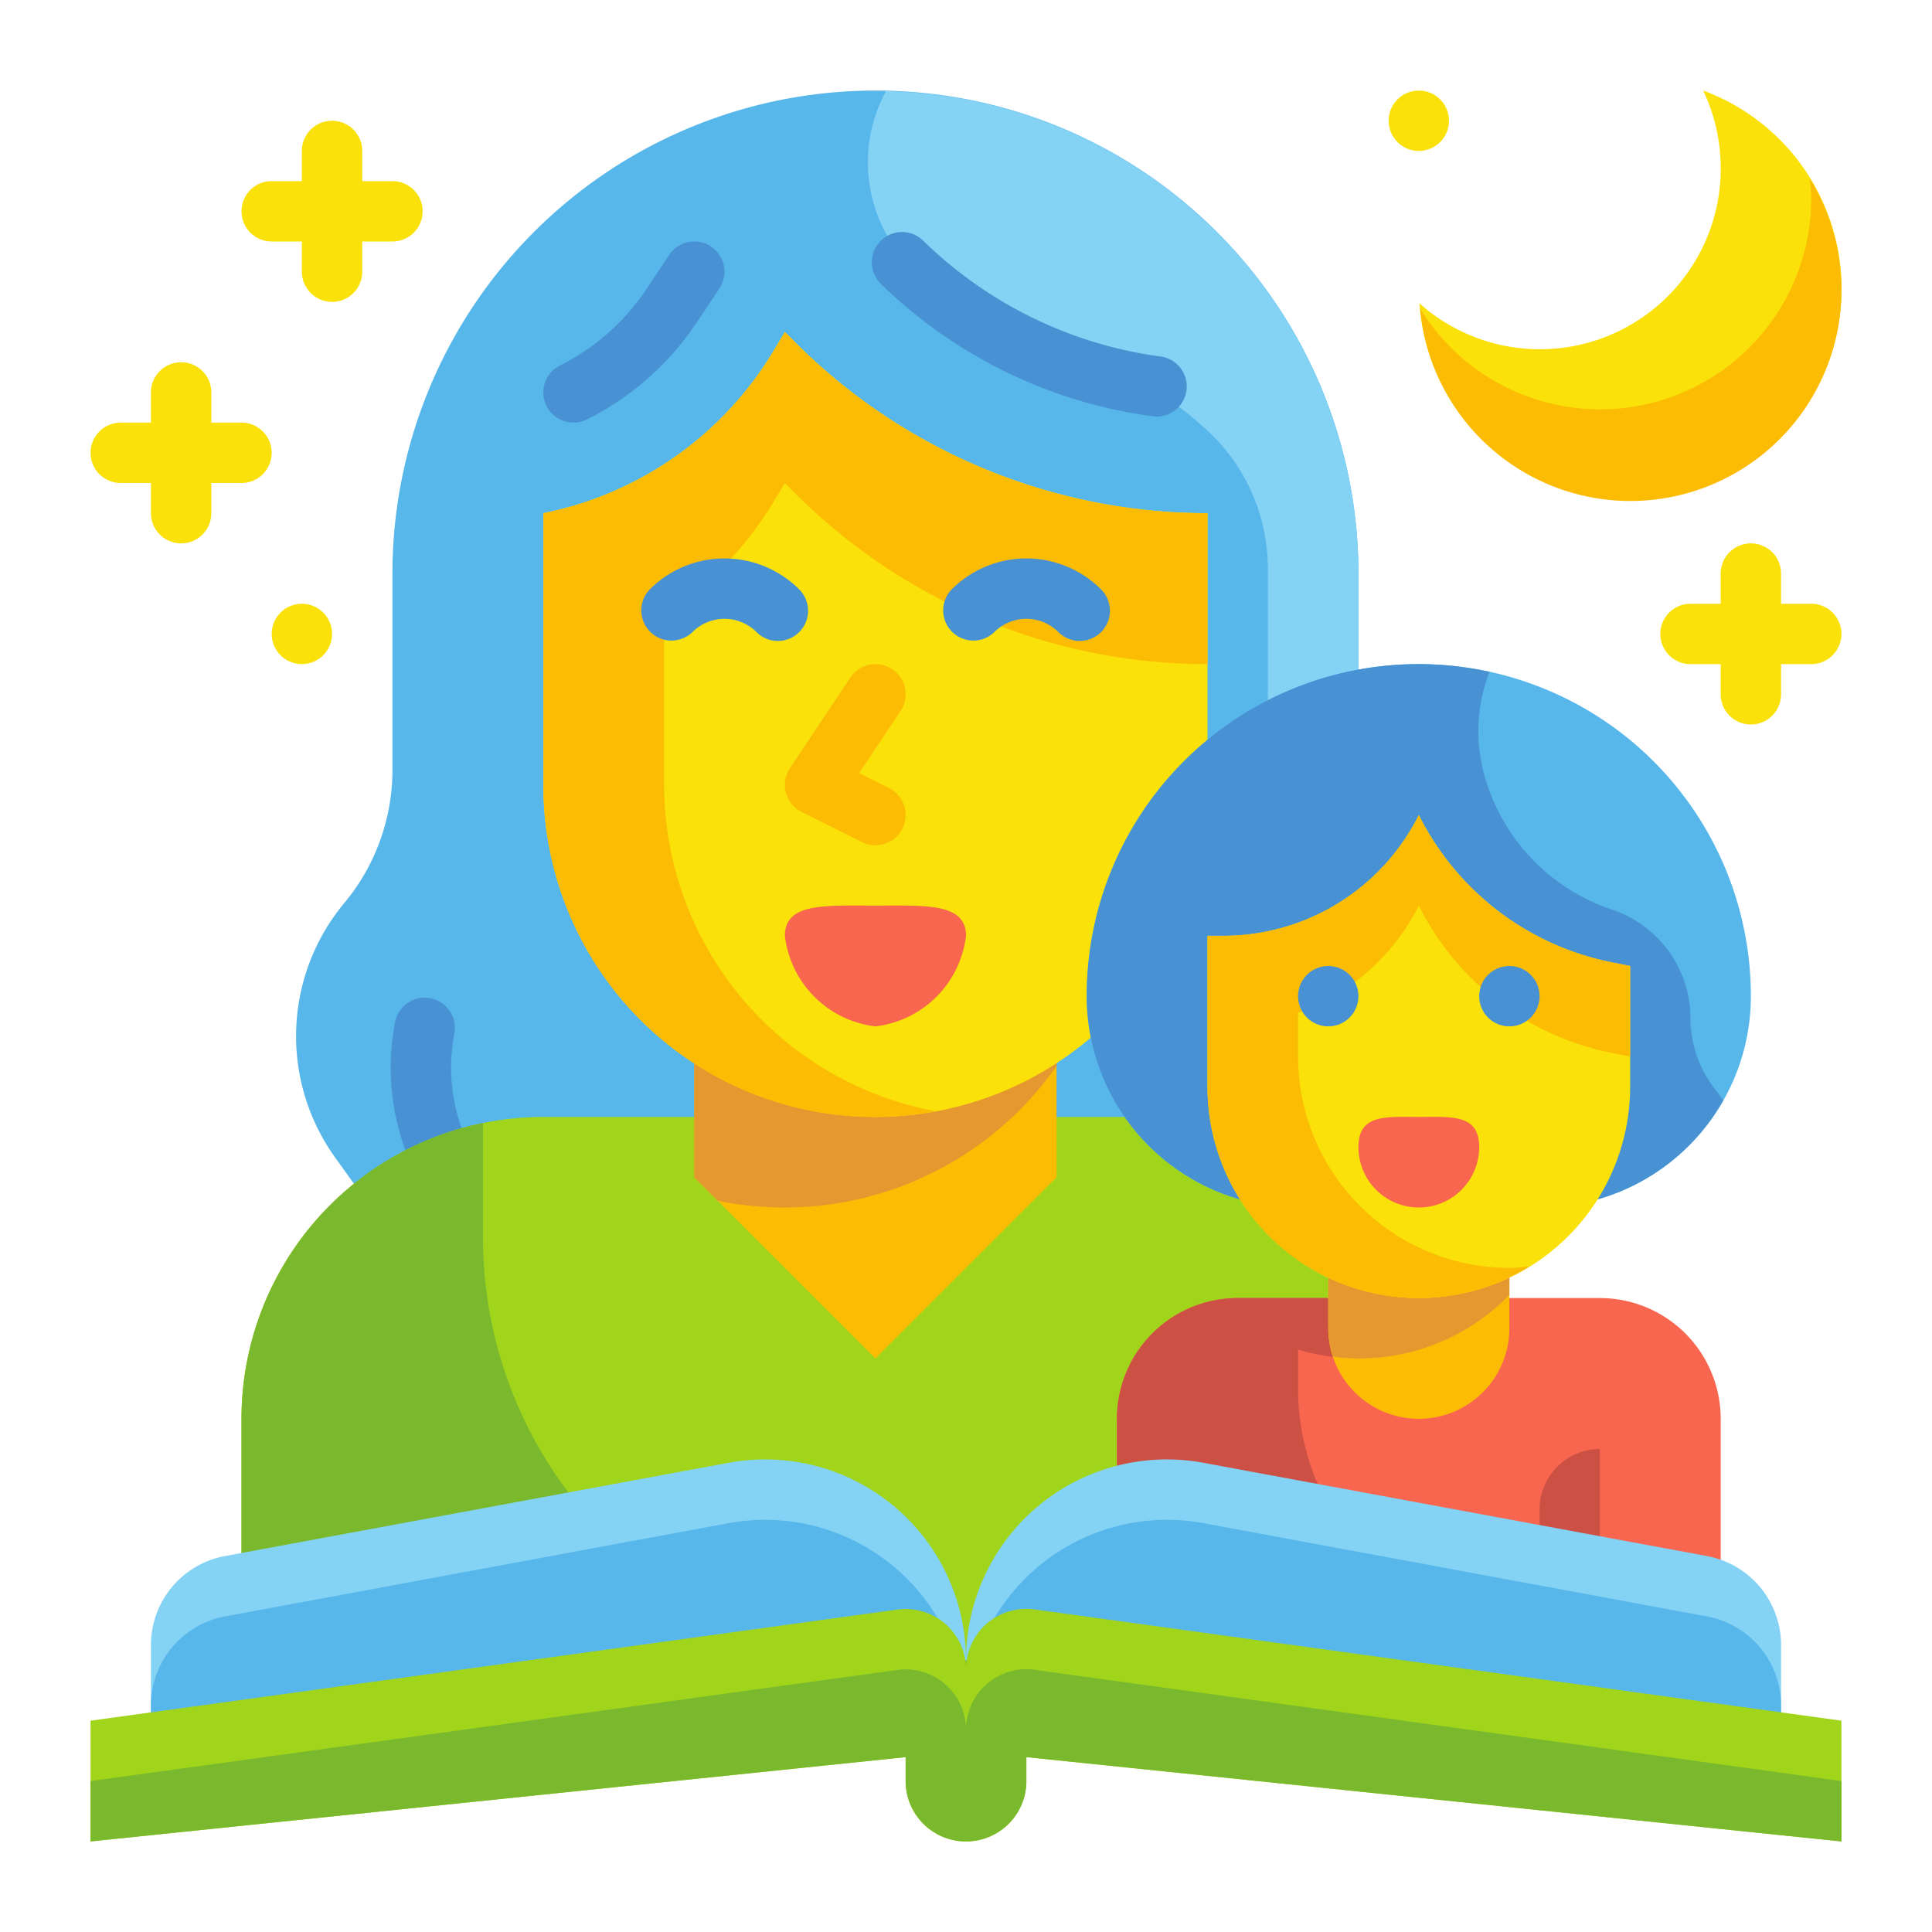
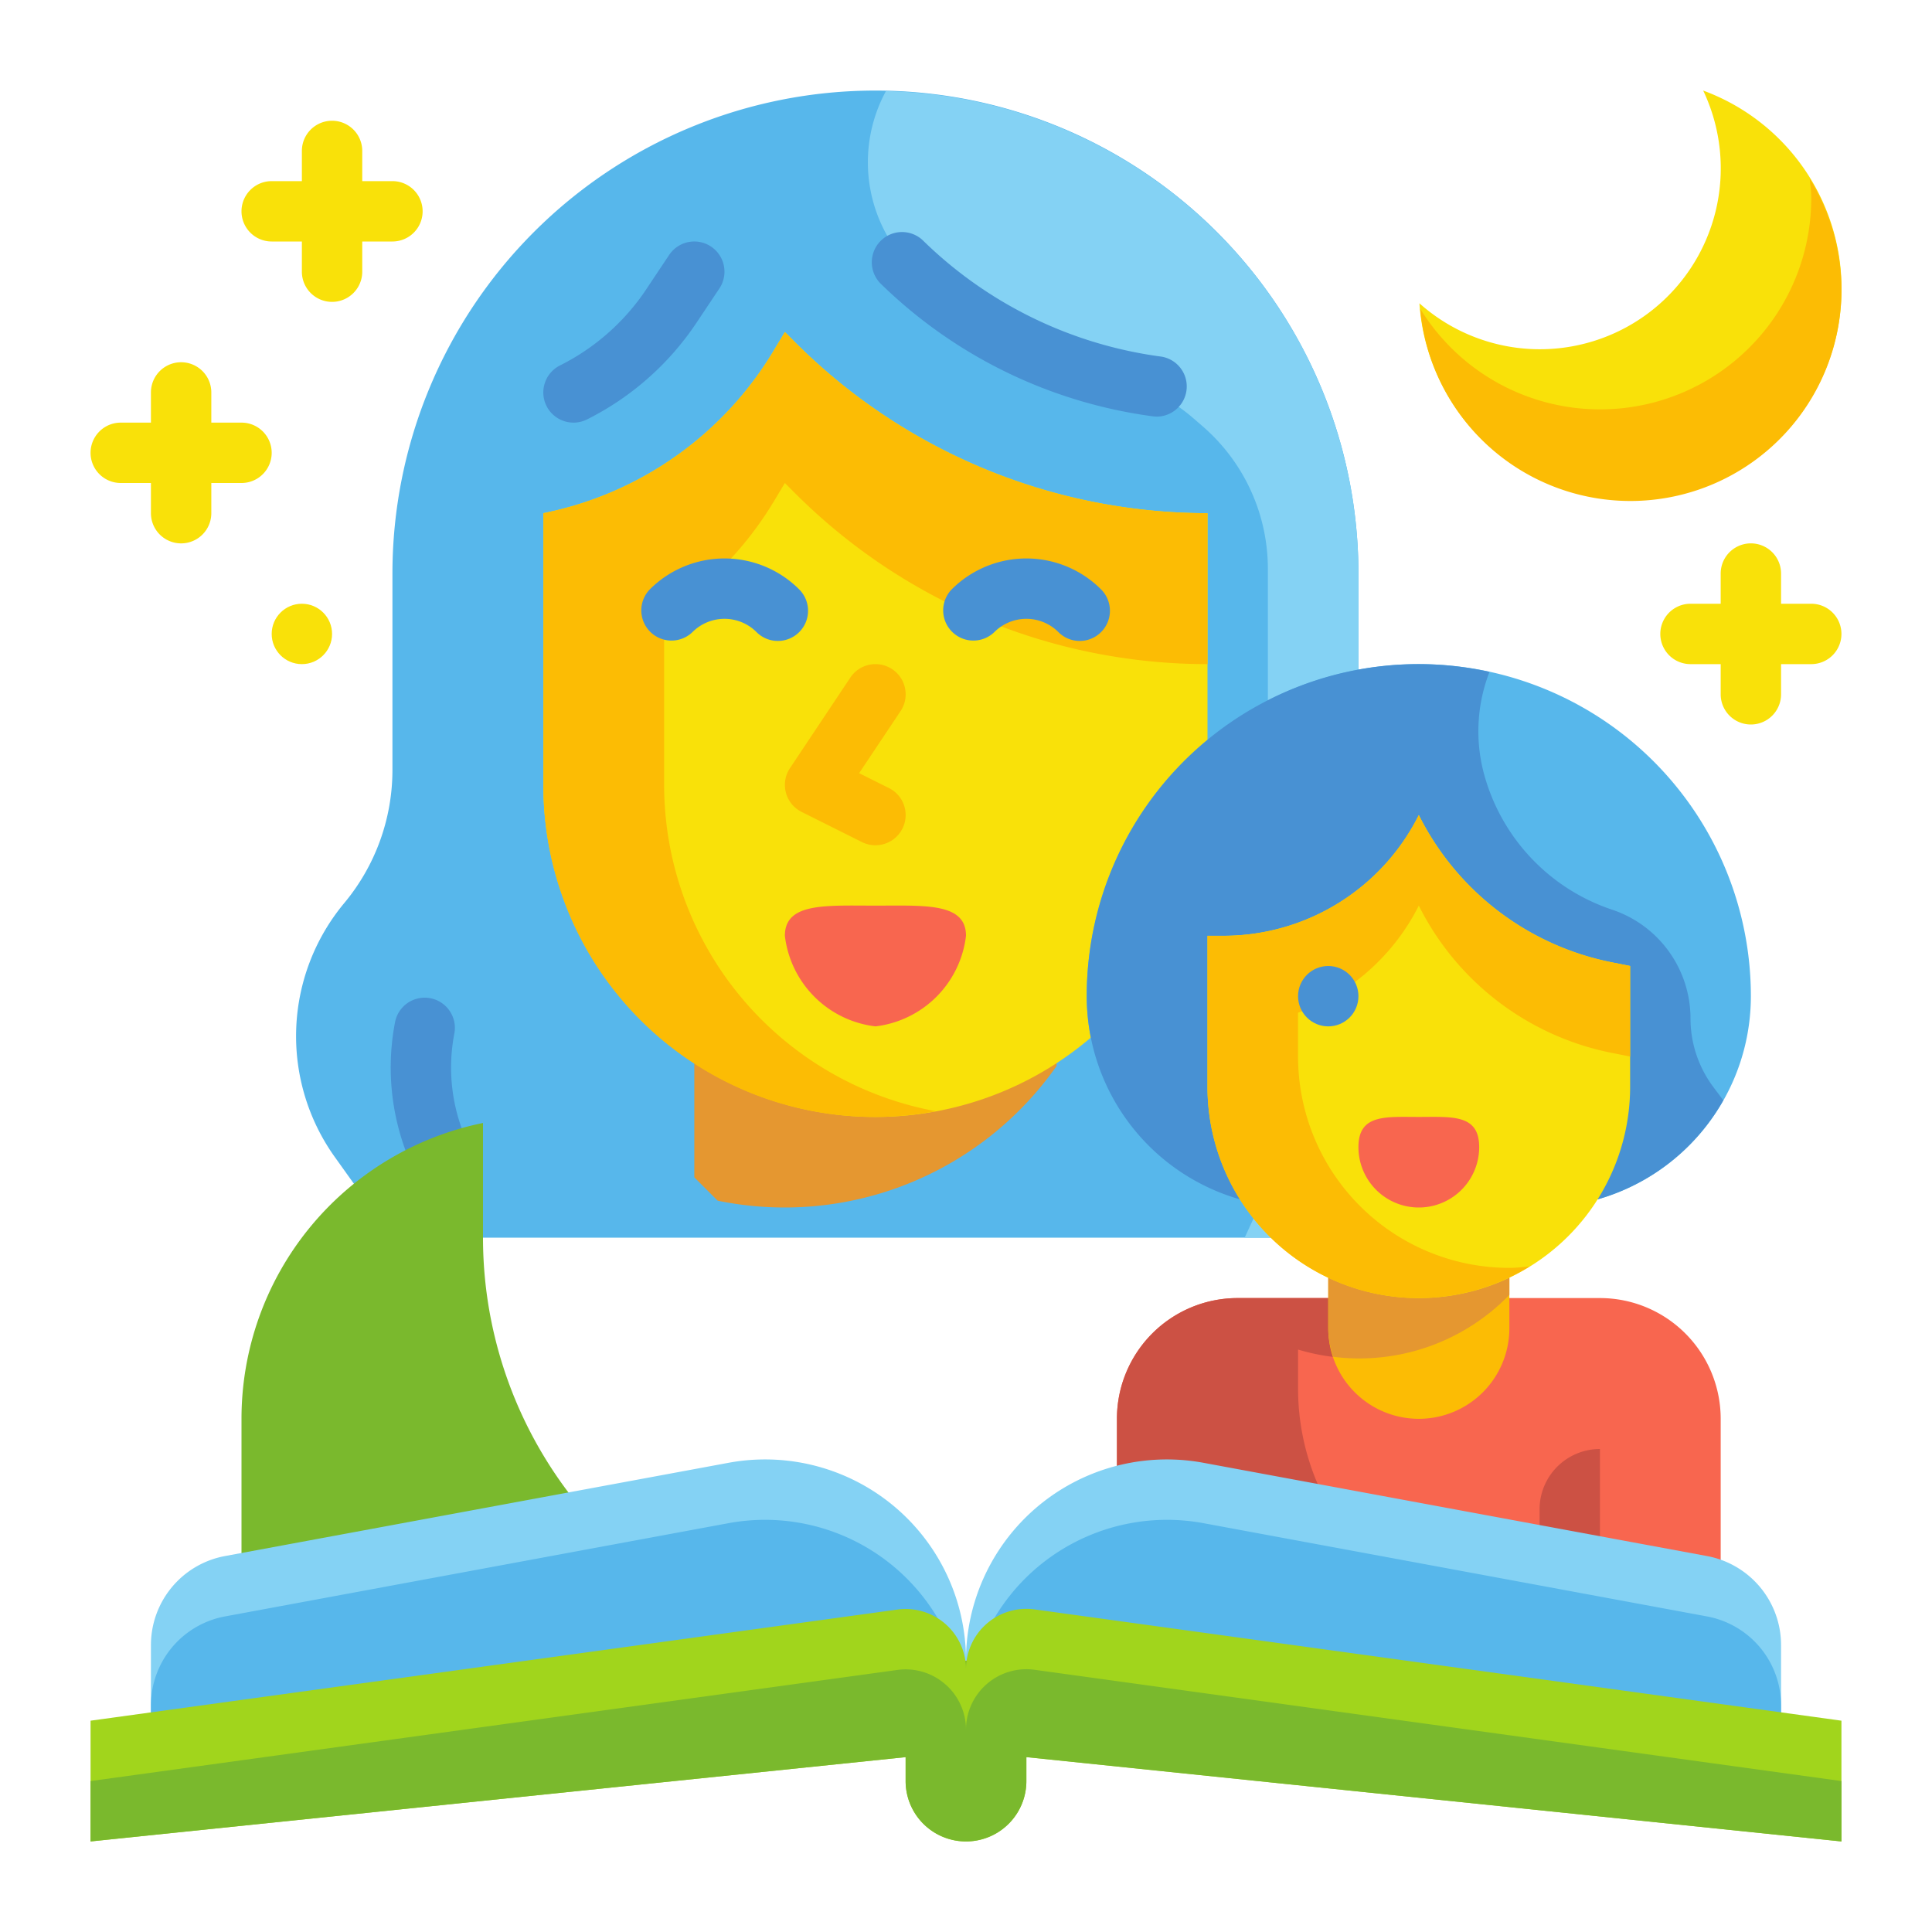
<svg xmlns="http://www.w3.org/2000/svg" height="512" viewBox="0 0 64 64" width="512">
  <g id="Flat">
    <g id="Color_copy" data-name="Color copy">
      <g>
        <g>
          <path d="m45 41h-32l-1.91-2.673a6.889 6.889 0 0 1 .314-8.412 6.885 6.885 0 0 0 1.596-4.408v-6.507a16 16 0 0 1 16-16 16 16 0 0 1 16 16v6.507a6.885 6.885 0 0 0 1.6 4.408 6.889 6.889 0 0 1 .314 8.412z" fill="#57b7eb" />
          <path d="m14.678 39.456a1 1 0 0 1 -.9-.552 7.928 7.928 0 0 1 -.691-5.046 1 1 0 1 1 1.963.383 5.923 5.923 0 0 0 .515 3.767 1 1 0 0 1 -.892 1.448z" fill="#4891d3" />
          <path d="m45 25.507v-6.507a15.99 15.99 0 0 0 -15.652-15.982 4.942 4.942 0 0 0 .047 4.8 6.233 6.233 0 0 0 1.462 1.761 15 15 0 0 0 6.093 2.951 6.132 6.132 0 0 1 2.6 1.341l.3.26a6.244 6.244 0 0 1 2.15 4.713v10.683a6.246 6.246 0 0 0 .659 2.791 6.236 6.236 0 0 1 .084 5.405l-1.512 3.277h3.769l1.91-2.673a6.889 6.889 0 0 0 -.314-8.412 6.885 6.885 0 0 1 -1.596-4.408z" fill="#84d2f4" />
-           <path d="m18 37h22a10 10 0 0 1 10 10v11a0 0 0 0 1 0 0h-42a0 0 0 0 1 0 0v-11a10 10 0 0 1 10-10z" fill="#a1d51c" />
-           <path d="m35 39-6 6-6-6v-8h12z" fill="#fcbc04" />
          <path d="m23 39 .774.774a11 11 0 0 0 11.226-4.461v-4.313h-12z" fill="#e59730" />
          <path d="m29 37a11 11 0 0 1 -11-11v-9a11.527 11.527 0 0 0 7.623-5.372l.377-.628.343.343a19.315 19.315 0 0 0 13.657 5.657v9a11 11 0 0 1 -11 11z" fill="#f9e109" />
          <path d="m26.343 11.343-.343-.343-.377.628a11.525 11.525 0 0 1 -7.623 5.372v9a10.967 10.967 0 0 0 13 10.81 11 11 0 0 1 -9-10.81v-5.642a11.5 11.5 0 0 0 3.623-3.73l.377-.628.343.343a19.315 19.315 0 0 0 13.657 5.657v-5a19.315 19.315 0 0 1 -13.657-5.657z" fill="#fcbc04" />
          <path d="m32 31a3.427 3.427 0 0 1 -3 3 3.427 3.427 0 0 1 -3-3c0-1.105 1.343-1 3-1s3-.1 3 1z" fill="#f8664f" />
          <path d="m30 55a14 14 0 0 1 -14-14v-3.8a10 10 0 0 0 -8 9.8v11h42v-3z" fill="#7ab92d" />
          <path d="m42 50a0 0 0 0 1 0 0v6a0 0 0 0 1 0 0h-3a0 0 0 0 1 0 0v-3a3 3 0 0 1 3-3z" fill="#2d72bc" />
          <path d="m25.768 21.232a.993.993 0 0 1 -.707-.293 1.5 1.5 0 0 0 -2.122 0 1 1 0 0 1 -1.414-1.414 3.5 3.5 0 0 1 4.95 0 1 1 0 0 1 -.707 1.707z" fill="#4891d3" />
          <path d="m35.768 21.232a.993.993 0 0 1 -.707-.293 1.5 1.5 0 0 0 -2.122 0 1 1 0 0 1 -1.414-1.414 3.5 3.5 0 0 1 4.95 0 1 1 0 0 1 -.707 1.707z" fill="#4891d3" />
          <path d="m29 28a1 1 0 0 1 -.446-.105l-2-1a1 1 0 0 1 -.385-1.45l2-3a1 1 0 0 1 1.664 1.11l-1.373 2.057.987.493a1 1 0 0 1 -.447 1.895z" fill="#fcbc04" />
          <g fill="#4891d3">
            <path d="m38.316 13.8a.98.98 0 0 1 -.151-.012 15.9 15.9 0 0 1 -9-4.4 1 1 0 0 1 1.432-1.4 13.9 13.9 0 0 0 7.87 3.825 1 1 0 0 1 -.15 1.988z" />
            <path d="m19 14a1 1 0 0 1 -.448-1.895 7.429 7.429 0 0 0 2.855-2.52l.76-1.14a1 1 0 0 1 1.664 1.11l-.76 1.139a9.443 9.443 0 0 1 -3.625 3.2 1 1 0 0 1 -.446.106z" />
          </g>
        </g>
        <g>
          <g>
            <path d="m47 22a11 11 0 0 1 11 11 7 7 0 0 1 -7 7h-8a7 7 0 0 1 -7-7 11 11 0 0 1 11-11z" fill="#57b7eb" />
            <path d="m56.759 36.012a3.793 3.793 0 0 1 -.759-2.277 3.8 3.8 0 0 0 -2.595-3.6 6.54 6.54 0 0 1 -4.276-4.617 5.43 5.43 0 0 1 .213-3.262 10.984 10.984 0 0 0 -13.342 10.744 7 7 0 0 0 7 7h8a6.993 6.993 0 0 0 6.087-3.551z" fill="#4891d3" />
            <path d="m41 43h12a4 4 0 0 1 4 4v10a0 0 0 0 1 0 0h-20a0 0 0 0 1 0 0v-10a4 4 0 0 1 4-4z" fill="#f8664f" />
            <path d="m51 54a8 8 0 0 1 -8-8v-1.294a6.947 6.947 0 0 0 6.877-1.706h-8.877a4 4 0 0 0 -4 4v10h20v-3z" fill="#cc5144" />
            <path d="m44 39h6a0 0 0 0 1 0 0v5a3 3 0 0 1 -3 3 3 3 0 0 1 -3-3v-5a0 0 0 0 1 0 0z" fill="#fcbc04" />
            <path d="m44 44a2.966 2.966 0 0 0 .167.946 6.917 6.917 0 0 0 5.833-2.052v-3.894h-6z" fill="#e59730" />
            <path d="m53 48a0 0 0 0 1 0 0v6a0 0 0 0 1 0 0h-2a0 0 0 0 1 0 0v-4a2 2 0 0 1 2-2z" fill="#cc5144" />
            <path d="m47 43a7 7 0 0 1 -7-7v-5h.528a7.237 7.237 0 0 0 6.472-4 9.142 9.142 0 0 0 6.385 4.877l.615.123v4a7 7 0 0 1 -7 7z" fill="#f9e109" />
            <path d="m53.385 31.877a9.142 9.142 0 0 1 -6.385-4.877 7.237 7.237 0 0 1 -6.472 4h-.528v5a6.989 6.989 0 0 0 10.672 5.951c-.222.022-.444.049-.672.049a7 7 0 0 1 -7-7v-1.453a7.223 7.223 0 0 0 4-3.547 9.142 9.142 0 0 0 6.385 4.877l.615.123v-3z" fill="#fcbc04" />
          </g>
          <path d="m49 38a2 2 0 0 1 -4 0c0-1.1.9-1 2-1s2-.1 2 1z" fill="#f8664f" />
          <g fill="#4891d3">
-             <circle cx="50" cy="33" r="1" />
            <circle cx="44" cy="33" r="1" />
          </g>
        </g>
        <g>
          <path d="m5 57 27-2a6.654 6.654 0 0 0 -7.866-6.543l-16.68 3.089a3 3 0 0 0 -2.454 2.954z" fill="#84d2f4" />
          <path d="m59 57-27-2a6.654 6.654 0 0 1 7.866-6.543l16.68 3.089a3 3 0 0 1 2.454 2.954z" fill="#84d2f4" />
          <path d="m24.134 50.457-16.68 3.089a3 3 0 0 0 -2.454 2.954v.5l26.693-1.977a6.651 6.651 0 0 0 -7.559-4.566z" fill="#57b7eb" />
          <path d="m56.546 53.546-16.68-3.089a6.651 6.651 0 0 0 -7.559 4.566l26.693 1.977v-.5a3 3 0 0 0 -2.454-2.954z" fill="#57b7eb" />
          <path d="m61 57-26.727-3.686a2 2 0 0 0 -2.273 1.986 2 2 0 0 0 -2.273-1.981l-26.727 3.681v4l27-2.793v.793a2 2 0 0 0 4 0v-.793l27 2.793z" fill="#a1d51c" />
          <path d="m32 57.3a2 2 0 0 0 -2.273-1.981l-26.727 3.681v2l27-2.793v.793a2 2 0 0 0 4 0v-.793l27 2.793v-2l-26.727-3.686a2 2 0 0 0 -2.273 1.986z" fill="#7ab92d" />
        </g>
        <path d="m56.42 3a5.992 5.992 0 0 1 -9.4 7.047 7 7 0 1 0 9.4-7.047z" fill="#f9e109" />
        <path d="m59.949 5.913c.02.216.051.428.051.649a6.994 6.994 0 0 1 -12.954 3.665 6.991 6.991 0 1 0 12.9-4.314z" fill="#fcbc04" />
        <g fill="#f9e109">
          <g>
            <path d="m13 6h-1v-1a1 1 0 0 0 -2 0v1h-1a1 1 0 0 0 0 2h1v1a1 1 0 0 0 2 0v-1h1a1 1 0 0 0 0-2z" />
            <path d="m8 14h-1v-1a1 1 0 0 0 -2 0v1h-1a1 1 0 0 0 0 2h1v1a1 1 0 0 0 2 0v-1h1a1 1 0 0 0 0-2z" />
            <path d="m60 20h-1v-1a1 1 0 0 0 -2 0v1h-1a1 1 0 0 0 0 2h1v1a1 1 0 0 0 2 0v-1h1a1 1 0 0 0 0-2z" />
          </g>
-           <circle cx="47" cy="4" r="1" />
          <circle cx="10" cy="21" r="1" />
        </g>
      </g>
    </g>
  </g>
</svg>